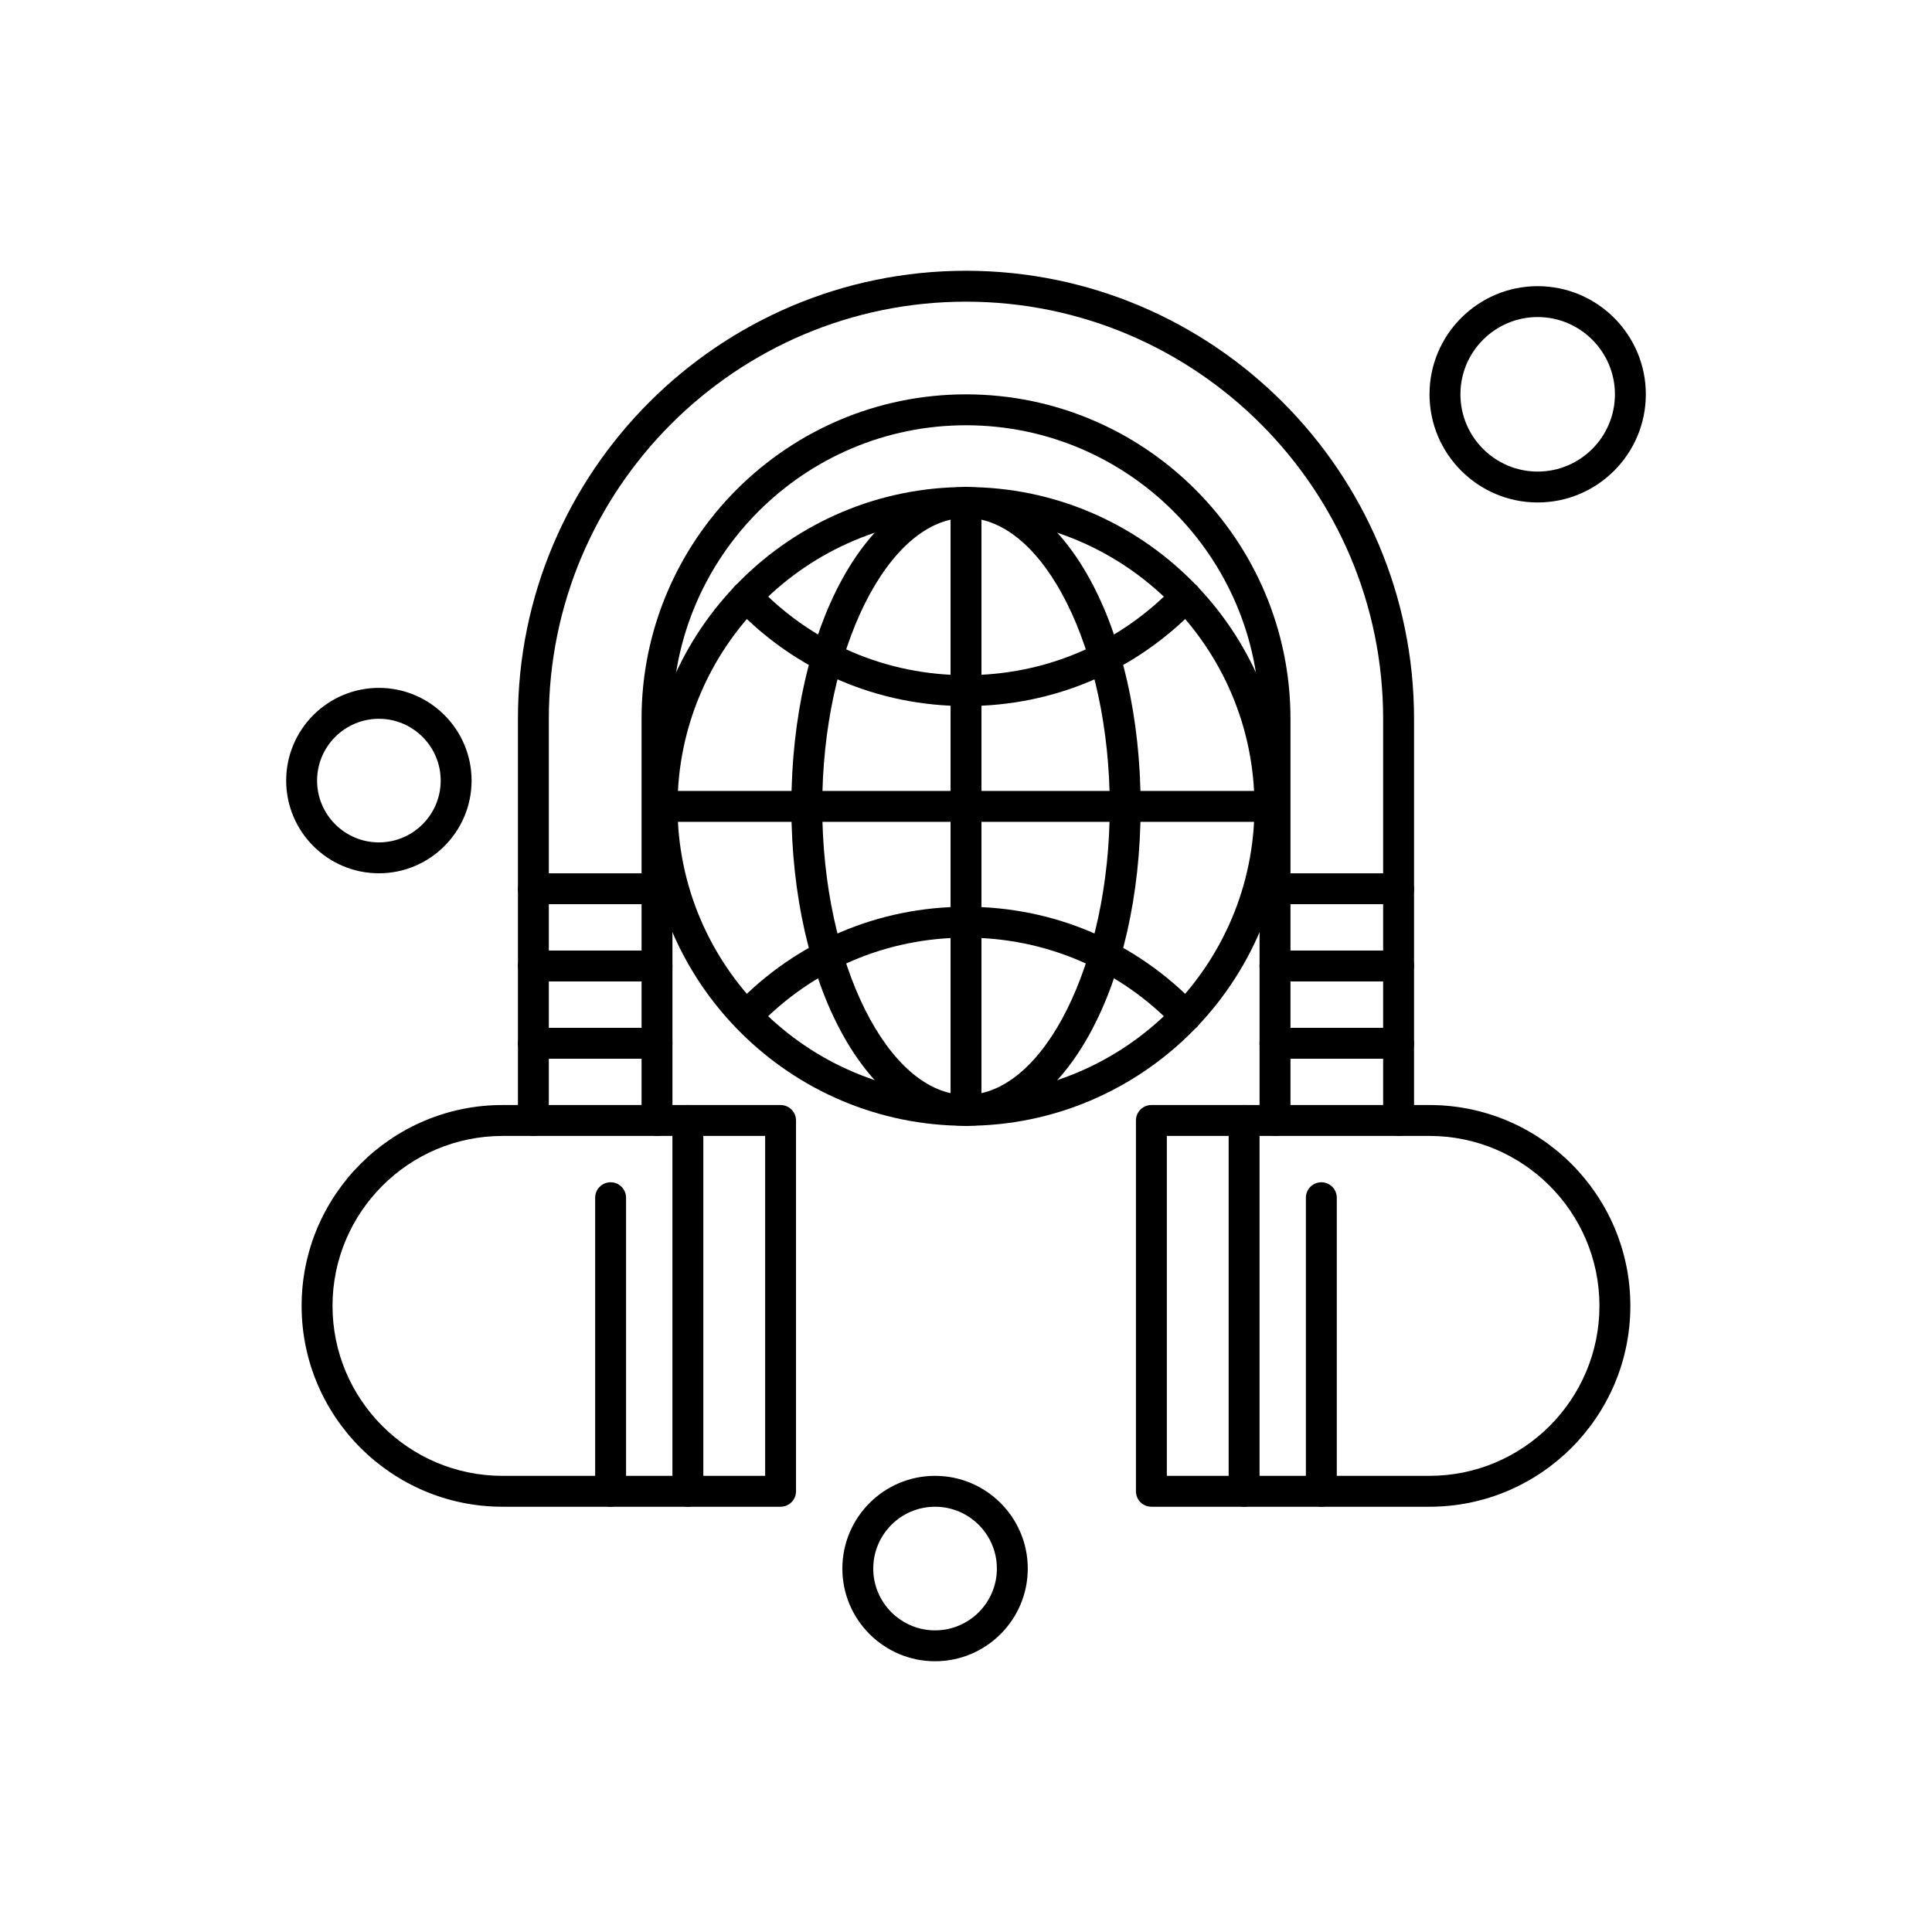
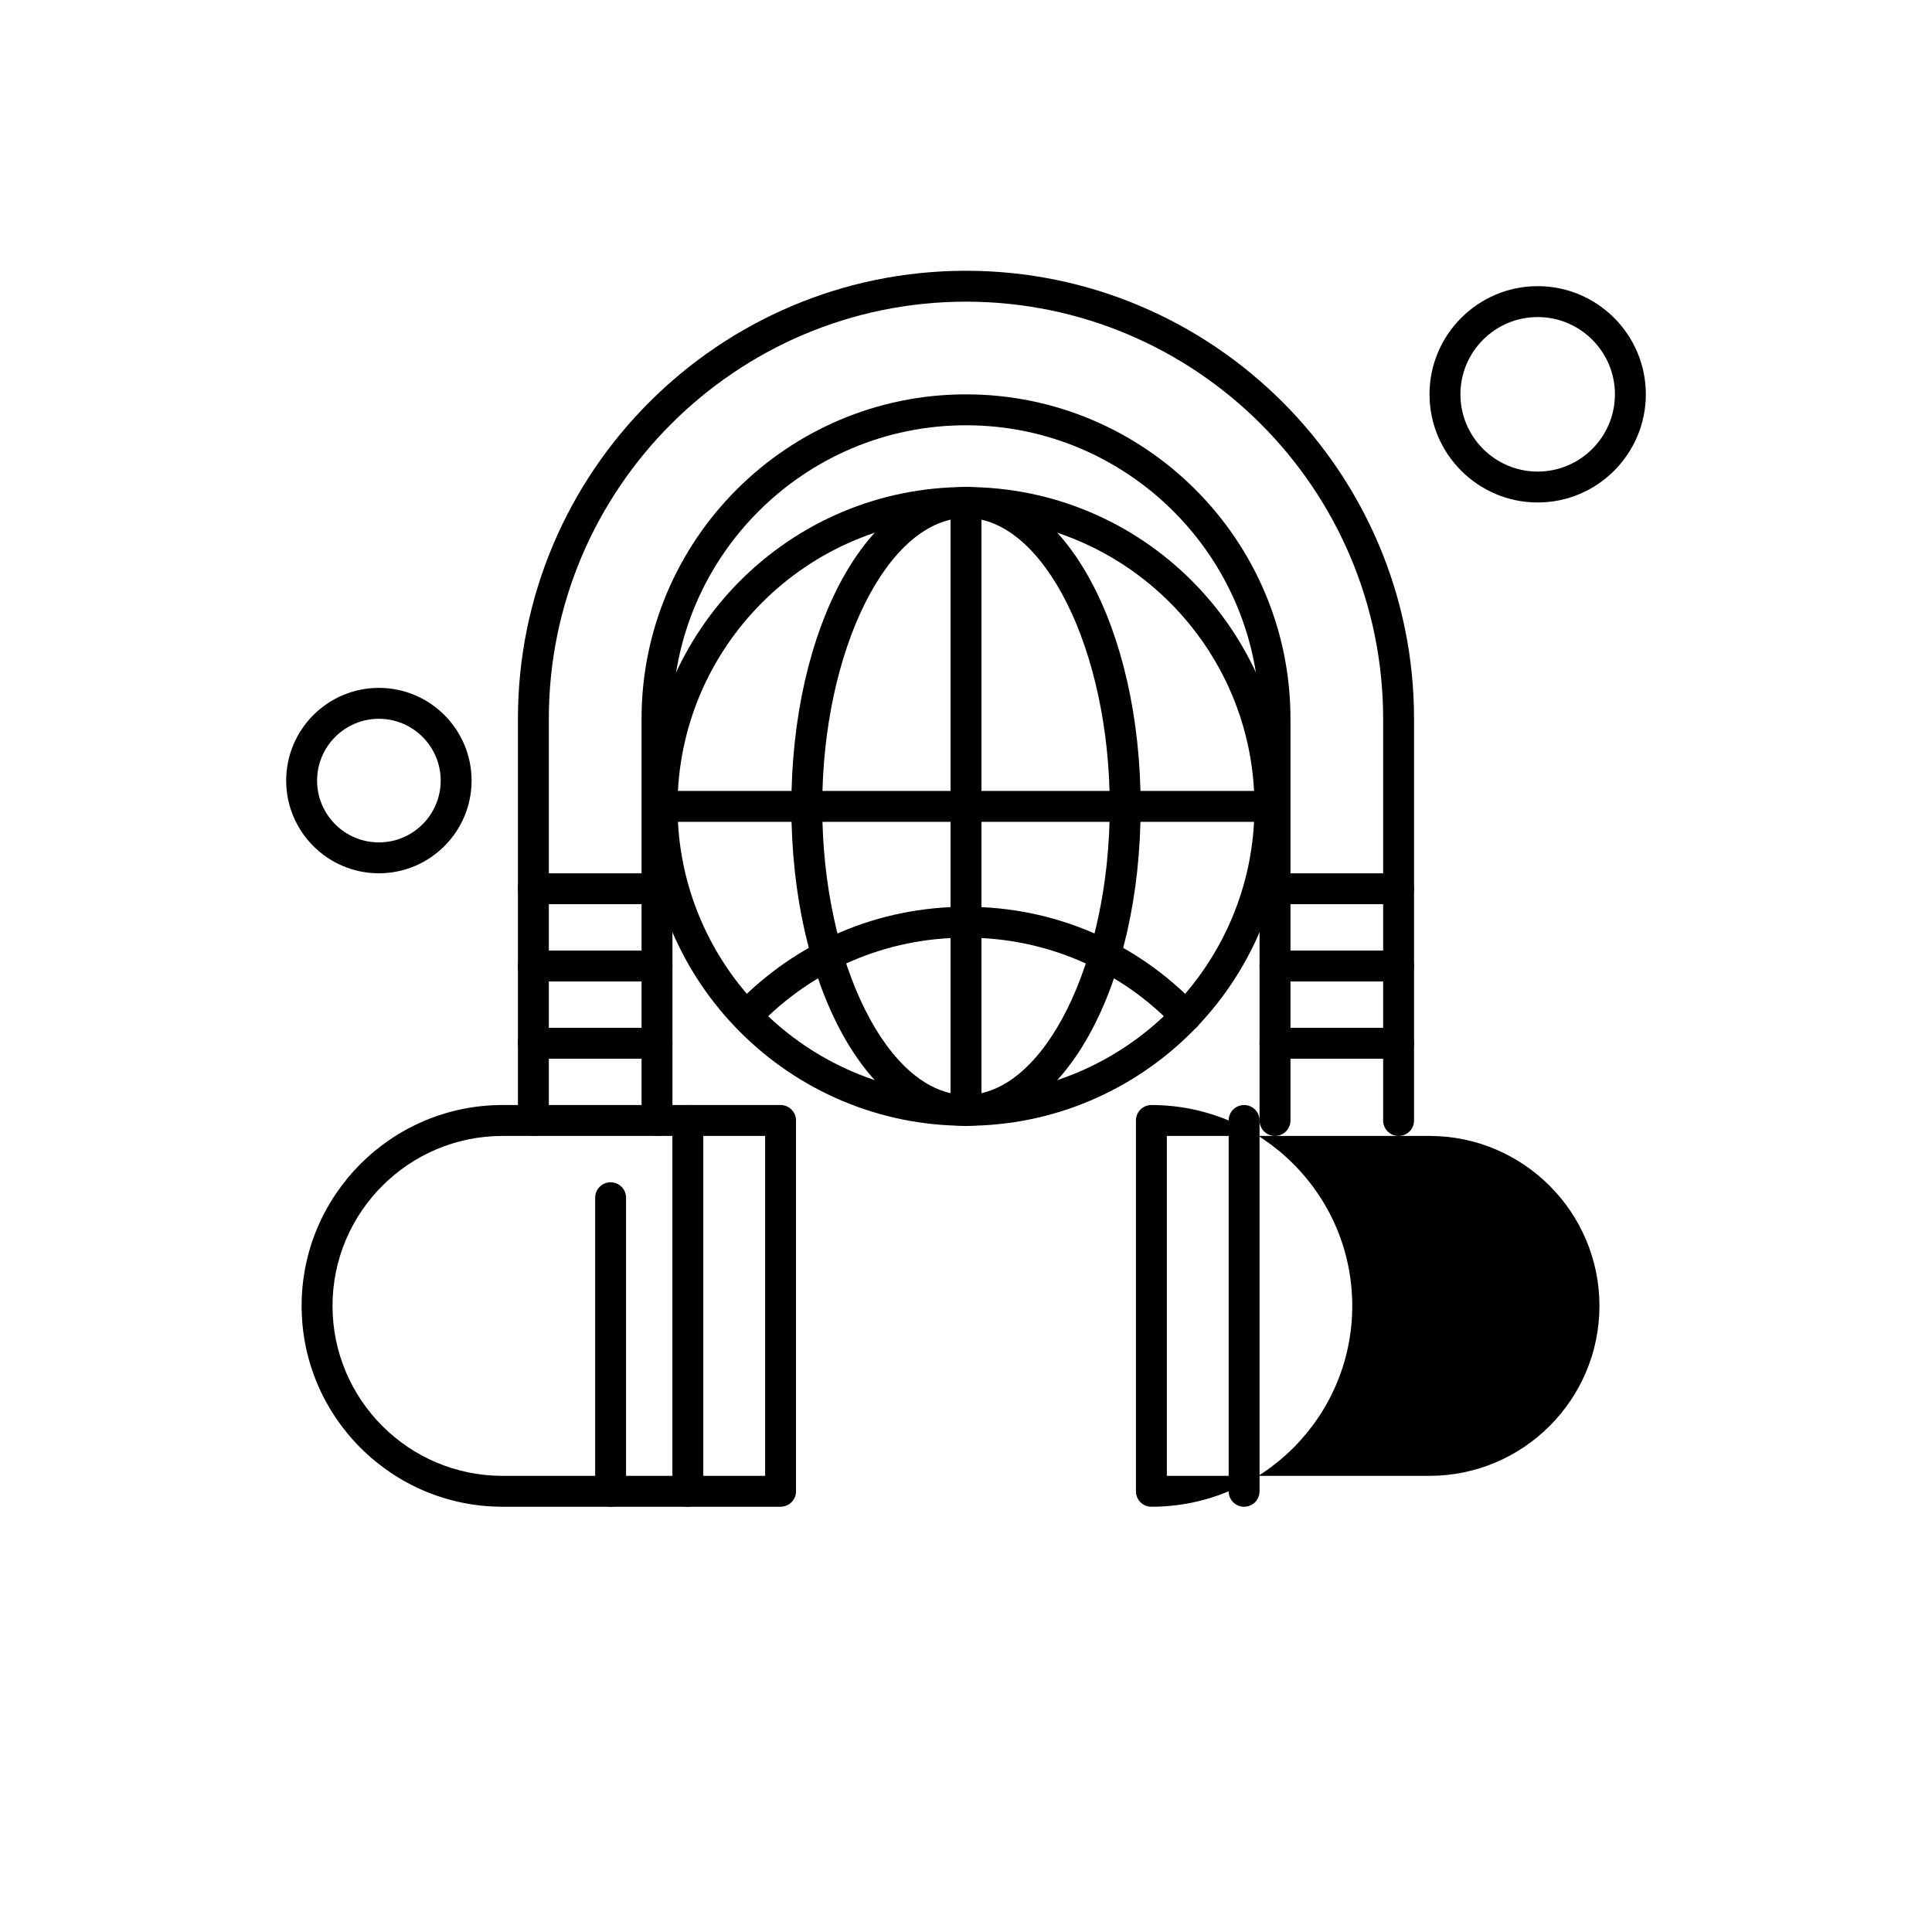
<svg xmlns="http://www.w3.org/2000/svg" fill="#000000" width="800px" height="800px" version="1.1" viewBox="144 144 512 512">
  <g fill-rule="evenodd">
    <path d="m400 442.35c-25.953 0-46.281-37.18-46.281-84.641 0-47.465 20.332-84.641 46.281-84.641 25.953 0 46.281 37.176 46.281 84.641 0 47.457-20.328 84.641-46.281 84.641zm0-161.09c-20.652 0-38.098 35.012-38.098 76.453 0 41.438 17.445 76.449 38.098 76.449 20.648 0 38.094-35.008 38.094-76.449 0-41.441-17.441-76.453-38.094-76.453z" />
-     <path d="m400 331.12c-23.348 0-45.09-9.305-61.219-26.199-1.562-1.637-1.5-4.227 0.137-5.789 1.637-1.562 4.227-1.5 5.789 0.133 14.566 15.262 34.207 23.664 55.297 23.664 21.094 0 40.727-8.406 55.301-23.664 1.559-1.637 4.156-1.691 5.785-0.133 1.641 1.562 1.699 4.152 0.137 5.789-16.129 16.891-37.875 26.199-61.223 26.199z" />
    <path d="m458.26 417.42c-1.078 0-2.156-0.422-2.961-1.266-14.57-15.262-34.207-23.668-55.301-23.668-20.98 0-40.543 8.332-55.094 23.457-1.57 1.629-4.16 1.676-5.789 0.109-1.629-1.57-1.676-4.16-0.113-5.789 16.105-16.742 37.773-25.965 60.996-25.965 23.352 0 45.094 9.305 61.219 26.203 1.562 1.637 1.5 4.223-0.137 5.785-0.793 0.762-1.809 1.137-2.824 1.137z" />
    <path d="m480.54 361.8h-161.09c-2.262 0-4.09-1.832-4.09-4.094s1.832-4.094 4.09-4.094h161.09c2.262 0 4.094 1.832 4.094 4.094s-1.832 4.098-4.094 4.098z" />
    <path d="m400 442.35c-2.266 0-4.094-1.832-4.094-4.094v-161.09c0-2.266 1.832-4.094 4.094-4.094 2.262 0 4.094 1.832 4.094 4.094v161.09c0 2.258-1.832 4.094-4.094 4.094z" />
    <path d="m400 442.35c-46.668 0-84.641-37.973-84.641-84.641 0-46.672 37.969-84.641 84.641-84.641s84.641 37.969 84.641 84.641c0 46.664-37.969 84.641-84.641 84.641zm0-161.09c-42.152 0-76.449 34.297-76.449 76.453 0 42.152 34.293 76.449 76.449 76.449s76.449-34.297 76.449-76.449c0-42.156-34.289-76.453-76.449-76.453z" />
-     <path d="m522.83 543.3h-73.699c-2.266 0-4.094-1.828-4.094-4.09v-98.273c0-2.266 1.832-4.094 4.094-4.094h73.699c29.352 0 53.23 23.879 53.23 53.23 0 29.352-23.879 53.23-53.23 53.23zm-69.605-8.188h69.605c24.836 0 45.039-20.203 45.039-45.039 0-24.836-20.203-45.039-45.039-45.039h-69.605z" />
+     <path d="m522.83 543.3h-73.699c-2.266 0-4.094-1.828-4.094-4.09v-98.273c0-2.266 1.832-4.094 4.094-4.094c29.352 0 53.23 23.879 53.23 53.23 0 29.352-23.879 53.23-53.23 53.23zm-69.605-8.188h69.605c24.836 0 45.039-20.203 45.039-45.039 0-24.836-20.203-45.039-45.039-45.039h-69.605z" />
    <path d="m350.86 543.3h-73.699c-29.352 0-53.23-23.879-53.23-53.227 0-29.352 23.879-53.23 53.23-53.23h73.699c2.262 0 4.094 1.832 4.094 4.094v98.273c0.004 2.258-1.832 4.086-4.094 4.086zm-73.699-98.262c-24.832 0-45.039 20.203-45.039 45.039s20.207 45.039 45.039 45.039h69.609v-90.082h-69.609z" />
    <path d="m481.89 445.04c-2.262 0-4.094-1.832-4.094-4.094v-106.45c0-42.895-34.898-77.797-77.797-77.797-42.895 0-77.793 34.898-77.793 77.797v106.45c0 2.266-1.832 4.094-4.094 4.094-2.258 0-4.094-1.832-4.094-4.094v-106.45c0-47.41 38.574-85.988 85.984-85.988s85.988 38.574 85.988 85.988v106.45c-0.008 2.258-1.84 4.094-4.102 4.094z" />
    <path d="m514.64 445.04c-2.266 0-4.094-1.832-4.094-4.094v-106.45c0-60.957-49.59-110.55-110.55-110.55s-110.55 49.59-110.55 110.55v106.45c0 2.266-1.832 4.094-4.094 4.094s-4.094-1.832-4.094-4.094v-106.45c0-65.473 53.266-118.74 118.74-118.74 65.473 0 118.74 53.266 118.74 118.74v106.45c0 2.258-1.828 4.094-4.09 4.094z" />
    <path d="m514.64 424.57h-32.762c-2.262 0-4.094-1.832-4.094-4.094 0-2.262 1.832-4.094 4.094-4.094h32.762c2.262 0 4.09 1.832 4.09 4.094 0 2.262-1.828 4.094-4.09 4.094z" />
    <path d="m514.64 404.09h-32.762c-2.262 0-4.094-1.832-4.094-4.094 0-2.262 1.832-4.094 4.094-4.094h32.762c2.262 0 4.09 1.832 4.09 4.094 0 2.262-1.828 4.094-4.09 4.094z" />
    <path d="m514.64 383.62h-32.762c-2.262 0-4.094-1.832-4.094-4.094 0-2.262 1.832-4.094 4.094-4.094h32.762c2.262 0 4.09 1.832 4.09 4.094 0 2.262-1.828 4.098-4.09 4.098z" />
    <path d="m318.11 424.57h-32.758c-2.266 0-4.094-1.832-4.094-4.094 0-2.262 1.832-4.094 4.094-4.094h32.758c2.262 0 4.094 1.832 4.094 4.094 0 2.262-1.828 4.094-4.094 4.094z" />
    <path d="m318.11 404.09h-32.758c-2.266 0-4.094-1.832-4.094-4.094 0-2.262 1.832-4.094 4.094-4.094h32.758c2.262 0 4.094 1.832 4.094 4.094 0 2.262-1.828 4.094-4.094 4.094z" />
    <path d="m318.11 383.62h-32.758c-2.266 0-4.094-1.832-4.094-4.094 0-2.262 1.832-4.094 4.094-4.094h32.758c2.262 0 4.094 1.832 4.094 4.094 0 2.262-1.828 4.098-4.094 4.098z" />
    <path d="m473.7 543.3c-2.262 0-4.094-1.828-4.094-4.09v-98.273c0-2.266 1.832-4.094 4.094-4.094s4.094 1.832 4.094 4.094v98.273c0 2.262-1.836 4.09-4.094 4.09z" />
-     <path d="m494.17 543.3c-2.262 0-4.094-1.828-4.094-4.09v-77.801c0-2.266 1.832-4.094 4.094-4.094s4.094 1.832 4.094 4.094v77.801c0 2.262-1.832 4.09-4.094 4.09z" />
    <path d="m326.29 543.3c-2.266 0-4.094-1.828-4.094-4.09v-98.273c0-2.266 1.832-4.094 4.094-4.094s4.094 1.832 4.094 4.094v98.273c0 2.262-1.832 4.09-4.094 4.09z" />
    <path d="m305.82 543.3c-2.266 0-4.094-1.828-4.094-4.09v-77.801c0-2.266 1.832-4.094 4.094-4.094s4.094 1.832 4.094 4.094v77.801c0 2.262-1.836 4.09-4.094 4.09z" />
    <path d="m551.5 277.16c-15.801 0-28.664-12.855-28.664-28.664 0-15.801 12.859-28.66 28.664-28.66 15.805 0 28.664 12.855 28.664 28.66-0.004 15.809-12.863 28.664-28.664 28.664zm0-49.137c-11.289 0-20.473 9.188-20.473 20.473 0 11.293 9.188 20.477 20.473 20.477 11.289 0 20.473-9.188 20.473-20.477-0.004-11.289-9.188-20.473-20.473-20.473z" />
-     <path d="m391.8 584.25c-13.547 0-24.566-11.02-24.566-24.566s11.02-24.57 24.566-24.57c13.551 0 24.57 11.02 24.57 24.57 0 13.547-11.02 24.566-24.57 24.566zm0-40.949c-9.027 0-16.379 7.348-16.379 16.383 0 9.031 7.352 16.379 16.379 16.379 9.035 0 16.383-7.344 16.383-16.379s-7.348-16.383-16.383-16.383z" />
    <path d="m244.41 375.43c-13.547 0-24.57-11.02-24.57-24.566 0-13.551 11.02-24.57 24.57-24.57 13.547 0 24.566 11.023 24.566 24.57s-11.023 24.566-24.566 24.566zm0-40.945c-9.031 0-16.379 7.344-16.379 16.383 0 9.031 7.348 16.375 16.379 16.375s16.379-7.34 16.379-16.375c-0.004-9.039-7.352-16.383-16.379-16.383z" />
  </g>
</svg>